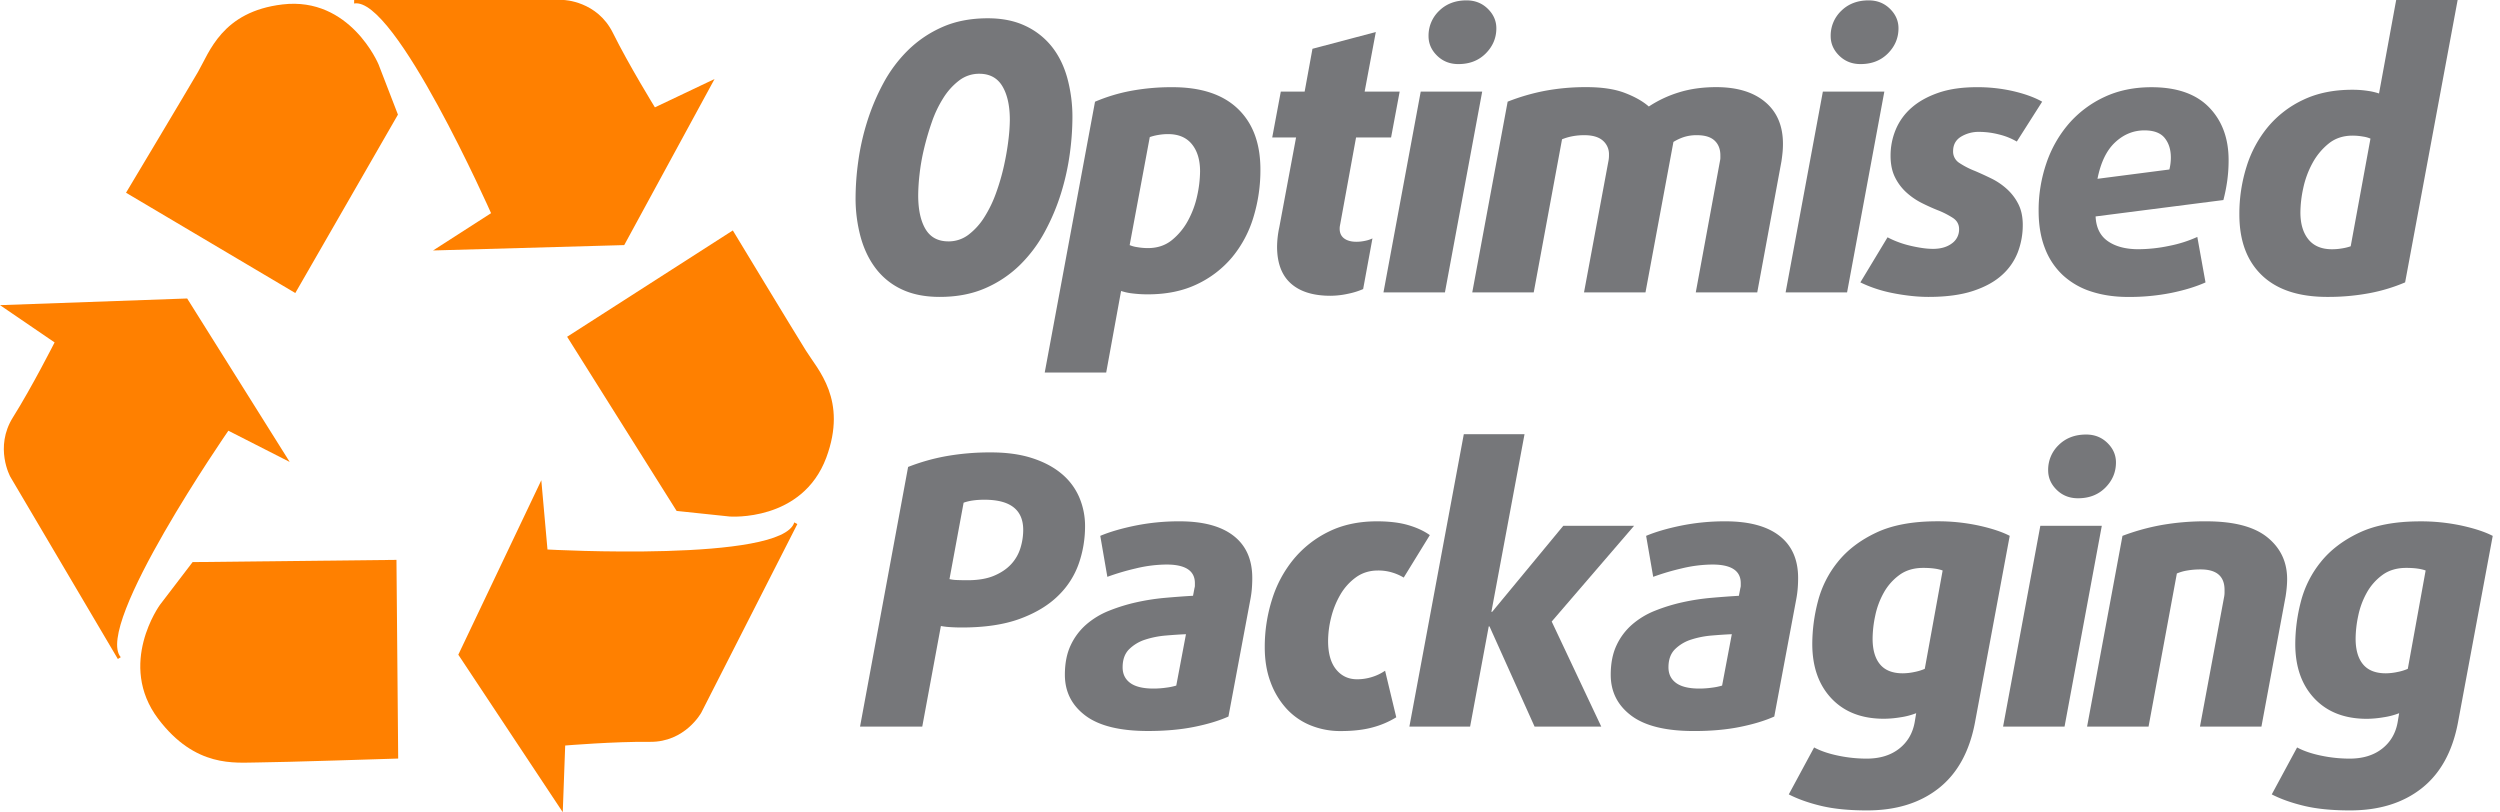
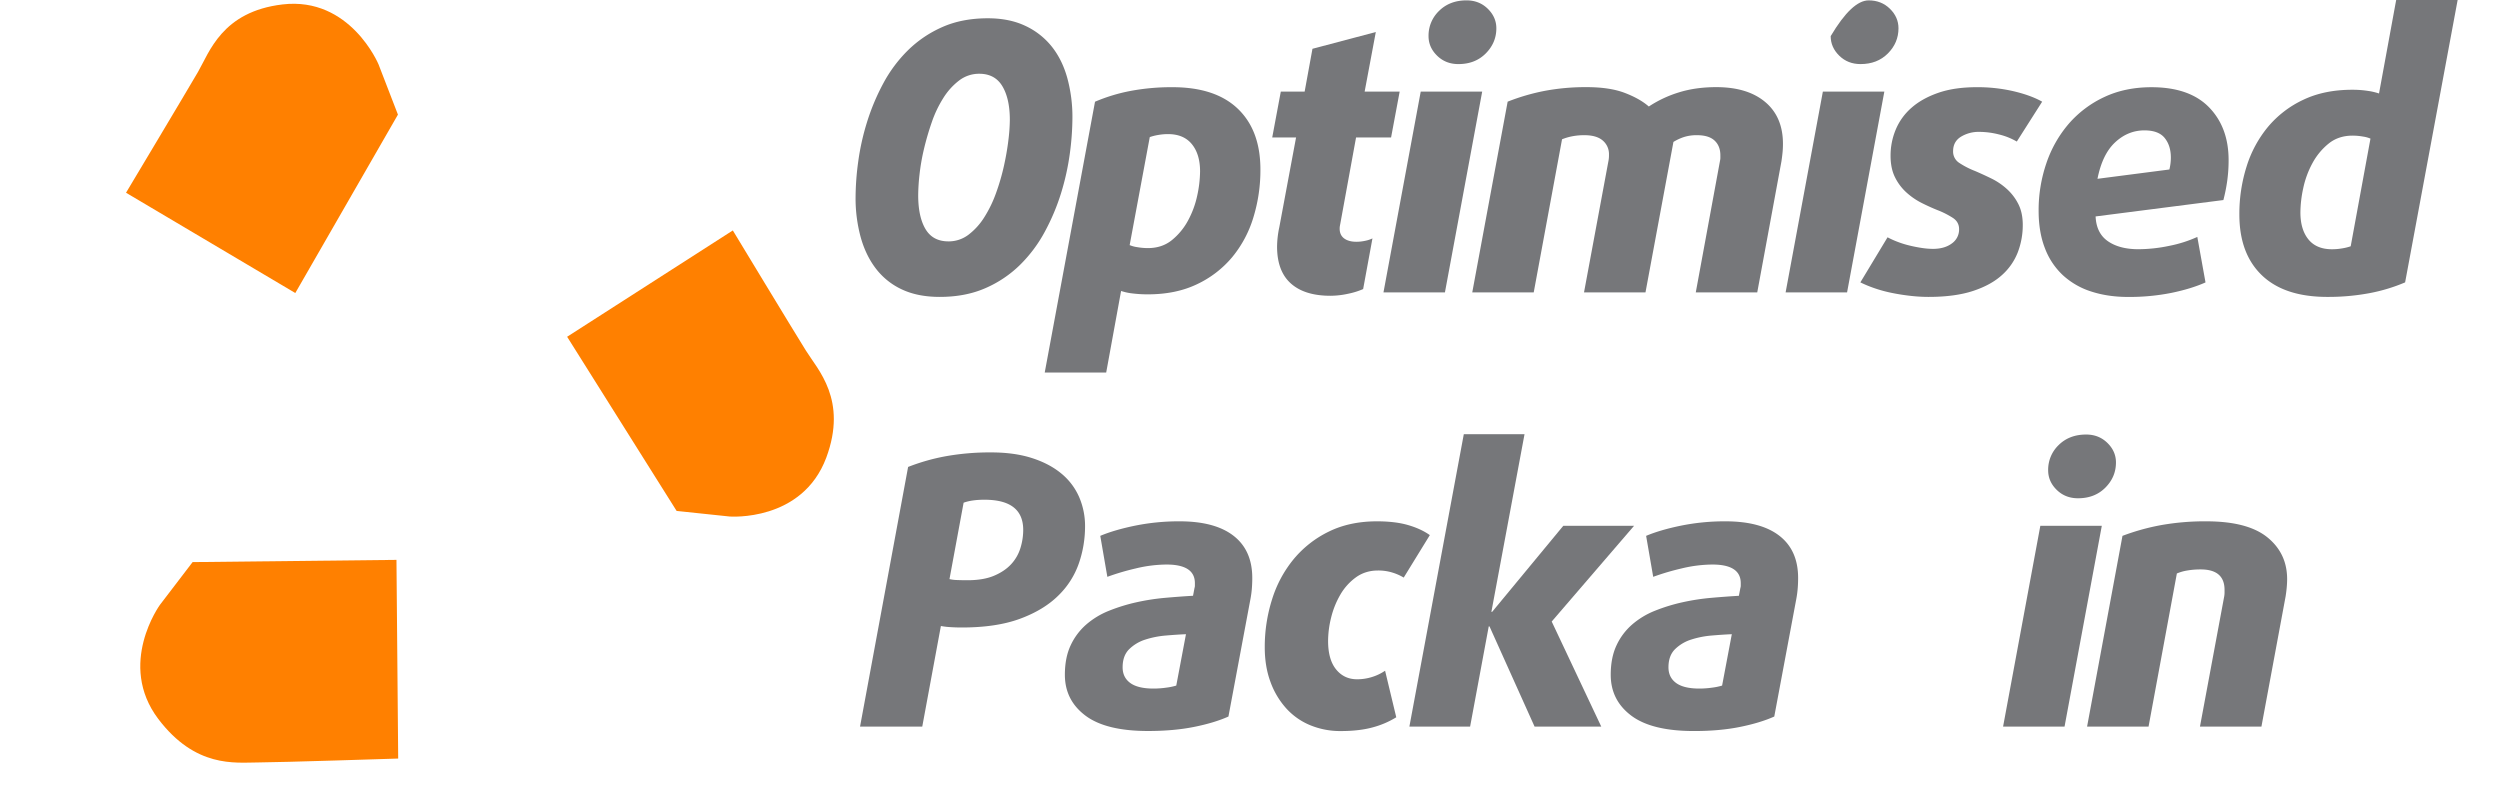
<svg xmlns="http://www.w3.org/2000/svg" id="Layer_1" data-name="Layer 1" viewBox="0 0 3078 1000">
  <defs>
    <style>.cls-1{fill:#76777a;}.cls-2{fill:#ff8000;}</style>
  </defs>
  <path class="cls-1" d="M1320.37,144.94a337.14,337.14,0,0,1-3.22,44.26,299.15,299.15,0,0,1-10.77,48.61,262.33,262.33,0,0,1-20,47.47,171,171,0,0,1-30.5,40.82,140.36,140.36,0,0,1-42.65,28.67q-24.54,10.77-56.19,10.78-27.06,0-46.55-9.17a85.56,85.56,0,0,1-32.11-25.69q-12.62-16.51-18.8-39a182.27,182.27,0,0,1-6.19-48.61,332.18,332.18,0,0,1,3.21-43.8,297.22,297.22,0,0,1,10.78-48.62,268.56,268.56,0,0,1,19.95-47.7,169.47,169.47,0,0,1,30.5-41,141.07,141.07,0,0,1,42.42-28.67q24.32-10.77,56-10.78,26.6,0,46.32,9.41a90.34,90.34,0,0,1,32.57,25.68q12.84,16.29,19,38.76A182.39,182.39,0,0,1,1320.37,144.94Zm-77.06,2.75q0-26.15-9.17-41.51T1205.7,90.81a40.29,40.29,0,0,0-24.77,8.26,80.7,80.7,0,0,0-19.49,21.56,141.21,141.21,0,0,0-14.22,29.81,336.91,336.91,0,0,0-9.63,33,254.89,254.89,0,0,0-5.5,31.65,244.26,244.26,0,0,0-1.61,25.23q0,26.6,9,41.73t28.2,15.14A40.21,40.21,0,0,0,1192.4,289a80.82,80.82,0,0,0,19.49-21.55,150,150,0,0,0,14.45-29.82,270,270,0,0,0,9.63-33q3.67-16.51,5.51-31.65A219.05,219.05,0,0,0,1243.31,147.69Z" />
  <path class="cls-1" d="M1551.82,208.69a198,198,0,0,1-8.71,59.16A140.3,140.3,0,0,1,1517,316.7,126.77,126.77,0,0,1,1473.62,350q-25.92,12.39-60.31,12.39a149.16,149.16,0,0,1-19.27-1.15,67.57,67.57,0,0,1-13.76-3l-18.34,100.45h-75.68l61.92-333.45a212.79,212.79,0,0,1,43.8-13.3,271.67,271.67,0,0,1,51.6-4.58q52.74,0,80.49,26.6T1551.82,208.69Zm-74.3,2.29q0-21.09-10.09-33.48t-29.35-12.38a69.53,69.53,0,0,0-12.62,1.14,60.63,60.63,0,0,0-9.86,2.53l-24.77,133a37.46,37.46,0,0,0,9.41,2.52,77.06,77.06,0,0,0,13.07,1.14q17.42,0,29.58-9.86a79.46,79.46,0,0,0,19.95-24.31,113.75,113.75,0,0,0,11.24-30.72A144.5,144.5,0,0,0,1477.52,211Z" />
  <path class="cls-1" d="M1712.7,169.24h-43.12l-19.26,105.49c-.31,1.54-.54,2.76-.69,3.67a19.1,19.1,0,0,0-.23,3.21q0,7.81,5.51,11.93t15.13,4.13a51.39,51.39,0,0,0,10.55-1.15,37.53,37.53,0,0,0,9.17-3l-11.46,62.38a90.56,90.56,0,0,1-18.35,5.73,102.49,102.49,0,0,1-22,2.52q-31.65,0-48.62-15.13t-17-45.41a119.36,119.36,0,0,1,2.75-23.85l20.64-110.54h-29.35l10.55-56.41h29.35l9.63-52.75,78-20.64-13.76,73.39h43.12Z" />
  <path class="cls-1" d="M1779,360h-75.67l45.86-247.21h75.68Zm63.3-325.18q0,17.88-13.08,31t-33.7,13.07q-15.6,0-26.15-10.32t-10.55-24.08a42.12,42.12,0,0,1,13.07-31.19Q1785,.46,1805.6.46q15.6,0,26.15,10.32T1842.3,34.86Z" />
  <path class="cls-1" d="M2195.17,177c0,3.67-.16,7.11-.46,10.32s-.77,7-1.38,11.24L2163.52,360h-75.68l29.81-161.9a19.92,19.92,0,0,0,.46-3.21v-3.67q0-11.46-7.11-18.12t-21.78-6.65a50.82,50.82,0,0,0-16.06,2.3,61.41,61.41,0,0,0-12.84,6L2025.92,360h-75.68l30.27-162.82a37.5,37.5,0,0,0,.46-6.88,21.84,21.84,0,0,0-7.57-17.2q-7.56-6.64-22.7-6.65a77,77,0,0,0-15.13,1.38,65.83,65.83,0,0,0-12.39,3.67L1888.32,360h-75.67l43.57-234.83a257.54,257.54,0,0,1,45.63-13.3,271.75,271.75,0,0,1,51.6-4.58q28.44,0,47,7.1t29.58,16.75a143.2,143.2,0,0,1,37.15-17.43q20.64-6.42,45.87-6.42,38.52,0,60.31,18.34T2195.17,177Z" />
-   <path class="cls-1" d="M2274.12,360h-75.67l45.86-247.21H2320Zm63.3-325.18q0,17.88-13.07,31t-33.71,13.07q-15.6,0-26.15-10.32t-10.55-24.08A42.12,42.12,0,0,1,2267,13.3Q2280.09.46,2300.72.46q15.6,0,26.15,10.32T2337.42,34.86Z" />
+   <path class="cls-1" d="M2274.12,360h-75.67l45.86-247.21H2320Zm63.3-325.18q0,17.88-13.07,31t-33.71,13.07q-15.6,0-26.15-10.32t-10.55-24.08Q2280.09.46,2300.72.46q15.6,0,26.15,10.32T2337.42,34.86Z" />
  <path class="cls-1" d="M2483.08,174.29a81.46,81.46,0,0,0-21.78-8.72,99.88,99.88,0,0,0-24.54-3.21,41.91,41.91,0,0,0-22.48,6q-9.63,6-9.63,17.88a16.54,16.54,0,0,0,7.8,14.45,101.8,101.8,0,0,0,19.26,9.86q9.63,4.13,20,9.18a83.11,83.11,0,0,1,19,12.84,63.36,63.36,0,0,1,14.22,18.57q5.51,10.78,5.5,25.92a93.61,93.61,0,0,1-6,33.25A73,73,0,0,1,2465,338.49q-13.54,12.38-35.78,19.72t-54.81,7.34a199.57,199.57,0,0,1-22.93-1.38q-11.92-1.38-22.93-3.67a165.09,165.09,0,0,1-20.87-5.73,145.84,145.84,0,0,1-17.2-7.11l33.48-55.5a103.14,103.14,0,0,0,12.16,5.51,115.19,115.19,0,0,0,14.67,4.58q7.57,1.85,15.14,3a93,93,0,0,0,14,1.15q14.21,0,23.16-6.65a20.94,20.94,0,0,0,8.94-17.66q0-8.7-7.57-13.76a104.83,104.83,0,0,0-19-9.63q-9.18-3.66-19.26-8.71a84.9,84.9,0,0,1-18.81-12.85,62.21,62.21,0,0,1-14.22-18.8q-5.51-11-5.5-26.6a82.91,82.91,0,0,1,6.42-32.34,72.74,72.74,0,0,1,19.49-26.83q13.08-11.46,33-18.35t47.47-6.87a196,196,0,0,1,45.18,5q21.32,5.05,35.08,12.84Z" />
  <path class="cls-1" d="M2743.86,197.22a185.53,185.53,0,0,1-1.61,24.77,207.09,207.09,0,0,1-4.82,24.31l-157.32,20.18q.91,20.64,15.14,30.5t37.61,9.86a187.11,187.11,0,0,0,37.84-4.13,156.26,156.26,0,0,0,34.63-11l10.09,56q-17.43,7.8-41.74,12.84a264.85,264.85,0,0,1-53.66,5.05q-24.76,0-45.18-6.65A93.35,93.35,0,0,1,2540,339a87.83,87.83,0,0,1-22.24-33.26q-7.8-19.95-7.8-46.09a178.57,178.57,0,0,1,9.63-58.94,146.28,146.28,0,0,1,27.52-48.39,131.23,131.23,0,0,1,43.57-32.79q25.68-12.15,58.25-12.15,46.78,0,70.87,24.76T2743.86,197.22Zm-71.1-3.21q0-14.67-7.56-24.08t-25-9.4q-20.19,0-36,14.68t-21.78,44.94l88.52-11.46a61.34,61.34,0,0,0,1.38-7.57A62.33,62.33,0,0,0,2672.76,194Z" />
  <path class="cls-1" d="M2961.18,347.66a211.14,211.14,0,0,1-44,13.3,275.35,275.35,0,0,1-51.83,4.59q-52.74,0-80.49-26.6t-27.75-74.76A193.25,193.25,0,0,1,2766,205a143.28,143.28,0,0,1,26.38-48.85,126.83,126.83,0,0,1,43.34-33.25q25.91-12.39,60.31-12.38a123.69,123.69,0,0,1,19.26,1.37,77.38,77.38,0,0,1,13.76,3.21L2950.17,0h75.68Zm-42.66-177a36.42,36.42,0,0,0-9.17-2.52,73.32,73.32,0,0,0-12.84-1.15q-17.43,0-29.58,9.86a79.59,79.59,0,0,0-20,24.31,113.79,113.79,0,0,0-11.23,30.73,143.87,143.87,0,0,0-3.44,29.58q0,21.1,9.86,33.26t29.12,12.15a72.57,72.57,0,0,0,12.85-1.15,59.9,59.9,0,0,0,10.09-2.52Z" />
  <path class="cls-1" d="M1335.92,648.28a139.24,139.24,0,0,1-7.57,45.18,101.63,101.63,0,0,1-25.45,39.9q-17.89,17.67-47,28.44t-71.78,10.78q-6.88,0-14-.46a88.82,88.82,0,0,1-11.7-1.38l-22.93,123.84h-76.6l59.17-319.68a250.09,250.09,0,0,1,47-13.3,306.93,306.93,0,0,1,55.27-4.59q28.44,0,50,6.88t36.24,19a77.73,77.73,0,0,1,22,28.9A89.87,89.87,0,0,1,1335.92,648.28Zm-76.14,4.13q0-37.15-47.7-37.15-15.58,0-25.68,3.67L1169,713a47.88,47.88,0,0,0,9.63,1.15q6,.24,12.39.23,19.71,0,32.79-5.51t21.1-14.21a51.32,51.32,0,0,0,11.47-20A75.69,75.69,0,0,0,1259.78,652.41Z" />
  <path class="cls-1" d="M1541.8,711.58q0,6-.45,12.38a122.28,122.28,0,0,1-1.84,13.76L1512.45,882.2Q1495,890,1470,895t-56.64,5q-51.83,0-77.05-19t-25.23-50.22q0-21.09,7.11-36.24a76.86,76.86,0,0,1,19.26-25.68,98.25,98.25,0,0,1,28.21-17,218.37,218.37,0,0,1,33.48-10.32,274.62,274.62,0,0,1,35.55-5.51q18.11-1.59,34.17-2.52l1.83-9.63a8.81,8.81,0,0,0,.46-2.75V718q0-22.93-34.86-22.94a164.28,164.28,0,0,0-38.06,4.82,295.37,295.37,0,0,0-34.86,10.32l-8.72-50.45q17.43-7.34,43.12-12.61a270.64,270.64,0,0,1,54.58-5.28q43.56,0,66.5,17.89T1541.8,711.58Zm-81.64,69.25q-11,.46-24.53,1.61a112.32,112.32,0,0,0-25.46,5,49.52,49.52,0,0,0-20,11.93q-8,8-8,22.24,0,12.39,9.4,19.27t28.67,6.88a110.9,110.9,0,0,0,15.82-1.15,74.59,74.59,0,0,0,12.16-2.52Z" />
  <path class="cls-1" d="M1728.26,711.12a62.09,62.09,0,0,0-14-6.19,58.69,58.69,0,0,0-17.66-2.53q-15.58,0-27.28,8.49a68.91,68.91,0,0,0-19.27,21.56,105.86,105.86,0,0,0-11.24,28.2,120.75,120.75,0,0,0-3.66,28.44q0,22.93,9.86,35.09t25.91,12.15a61.52,61.52,0,0,0,18.12-2.75,59.44,59.44,0,0,0,16.28-7.8l13.76,57.33a108.12,108.12,0,0,1-28.9,12.39q-16.5,4.57-39.44,4.58a96.88,96.88,0,0,1-37.38-7.11,81.87,81.87,0,0,1-29.58-20.63,98.78,98.78,0,0,1-19.5-32.57q-7.11-19-7.11-42.88a193.58,193.58,0,0,1,9-58.94,145.89,145.89,0,0,1,26.6-49.54,130,130,0,0,1,43.34-33.94q25.68-12.6,59.17-12.61,22.47,0,38.3,4.59t26.83,12.38Z" />
  <path class="cls-1" d="M1910.46,765.24l61,129.34h-82.1l-55.5-123.38h-.92L1810,894.58h-74.76l67-360H1877l-40.81,218.77h.91l87.6-105.95h87.15Z" />
  <path class="cls-1" d="M2213.84,711.58q0,6-.46,12.38a124.49,124.49,0,0,1-1.83,13.76L2184.48,882.2q-17.43,7.8-42.42,12.84t-56.64,5q-51.84,0-77.06-19t-25.23-50.22q0-21.09,7.11-36.24a76.76,76.76,0,0,1,19.27-25.68,98.25,98.25,0,0,1,28.21-17,217.69,217.69,0,0,1,33.48-10.32,274.2,274.2,0,0,1,35.54-5.51q18.12-1.59,34.17-2.52l1.84-9.63a8.81,8.81,0,0,0,.46-2.75V718q0-22.93-34.86-22.94a164.3,164.3,0,0,0-38.07,4.82,295.37,295.37,0,0,0-34.86,10.32l-8.71-50.45q17.41-7.34,43.11-12.61a270.71,270.71,0,0,1,54.58-5.28q43.57,0,66.51,17.89T2213.84,711.58Zm-81.64,69.25q-11,.46-24.54,1.61a112.24,112.24,0,0,0-25.45,5,49.49,49.49,0,0,0-20,11.93q-8,8-8,22.24,0,12.39,9.4,19.27t28.66,6.88a111,111,0,0,0,15.83-1.15,74.66,74.66,0,0,0,12.15-2.52Z" />
-   <path class="cls-1" d="M2431.68,889.08q-10.09,54.1-44.72,81.41t-88.29,27.29q-33,0-56.19-5.51t-40.13-14.22l31.19-57.79q11.92,6.42,29.58,10.09a171.82,171.82,0,0,0,35.09,3.67q24.3,0,39.9-12.15t19.27-32.79l1.83-11a87.33,87.33,0,0,1-19,5,129.42,129.42,0,0,1-20.87,1.84q-40.83,0-64.44-25t-23.62-67.19a209.19,209.19,0,0,1,6.88-52.06,128.1,128.1,0,0,1,24.53-48.85q17.65-22,47.25-36t75-14a237.54,237.54,0,0,1,51.37,5.28q23.83,5.26,38.06,12.61Zm-39.9-186.68q-8.73-3.2-23.85-3.21-17.44,0-29.36,8.72a67.66,67.66,0,0,0-19.26,21.78,99,99,0,0,0-10.55,28.44,138.86,138.86,0,0,0-3.21,28.21q0,20.64,9.17,31.64t28,11a71,71,0,0,0,14.22-1.6,61.62,61.62,0,0,0,12.84-3.9Z" />
  <path class="cls-1" d="M2541.87,894.58H2466.2l45.86-247.22h75.68Zm63.3-325.19q0,17.9-13.07,31t-33.71,13.07q-15.6,0-26.15-10.32T2521.69,579a42.11,42.11,0,0,1,13.07-31.19Q2547.84,535,2568.48,535q15.58,0,26.14,10.32T2605.17,569.39Z" />
  <path class="cls-1" d="M2815.92,713c0,3.06-.16,6.35-.46,9.86s-.77,7.27-1.38,11.24l-29.81,160.53h-75.68l29.81-160.07a29.46,29.46,0,0,0,.46-4.59v-3.67q0-25.21-29.35-25.22A95.6,95.6,0,0,0,2693,702.4a54.77,54.77,0,0,0-12.85,3.67L2645.3,894.58h-75.68l43.57-234.83a273.73,273.73,0,0,1,47.93-13.3,306.93,306.93,0,0,1,55.27-4.59q50.91,0,75.22,19.72T2815.92,713Z" />
-   <path class="cls-1" d="M3026.35,889.08q-10.09,54.1-44.72,81.41t-88.29,27.29q-33,0-56.19-5.51T2797,978.05l31.19-57.79q11.91,6.42,29.58,10.09a171.75,171.75,0,0,0,35.09,3.67q24.3,0,39.9-12.15T2952,889.08l1.84-11a87.43,87.43,0,0,1-19,5A129.22,129.22,0,0,1,2914,885q-40.81,0-64.44-25t-23.62-67.19a209.66,209.66,0,0,1,6.88-52.06,128.26,128.26,0,0,1,24.54-48.85q17.65-22,47.24-36t75-14a237.4,237.4,0,0,1,51.37,5.28q23.85,5.26,38.07,12.61ZM2986.44,702.4q-8.71-3.2-23.85-3.21-17.43,0-29.35,8.72A67.58,67.58,0,0,0,2914,729.69a99,99,0,0,0-10.54,28.44,138.21,138.21,0,0,0-3.22,28.21q0,20.64,9.18,31.64t28,11a71.2,71.2,0,0,0,14.22-1.6,61.62,61.62,0,0,0,12.84-3.9Z" />
  <path class="cls-2" d="M155.16,237.3,363.57,360.77,489.94,141.12,466.06,79.28S431.28-4.35,347.89,5.45c-74.63,8.8-90.1,59-104.14,83.15S155.16,237.3,155.16,237.3Zm747.09,46.41-204,130.91L833.06,629.06l65.27,6.87s89.3,7,119-72.51c26.43-71.24-10.49-108.17-25.14-131.86C977.37,407.89,902.25,283.71,902.25,283.71Zm-412,650.22-2.12-244.61-251,2.74-40.22,52.63s-53.06,73-2,140.52c45.77,60.4,94.53,53.64,122.17,53.53S490.25,933.93,490.25,933.93Z" />
-   <path class="cls-2" d="M436.05,0h258s41.07,1.1,60.54,40.46,51.73,91.72,51.73,91.72l73.46-34.91L768.55,301.76,533.2,308.37l71.4-45.91S486.18-4.95,436,4.32ZM981.69,645.24,863.46,877.36s-19.85,36.53-63.29,36-104.3,4.52-104.3,4.52l-3,82.11L564.27,806.06,666.46,591.3l7.6,85.24s289,16.07,303.86-33.36ZM145.1,811.34,12.77,587.12S-7.34,550.88,16,513.73s51.22-92.14,51.22-92.14L0,375.7l230.44-8.21L356.68,568.75l-75.51-38.47s-166,239.94-132.5,278.87Z" />
</svg>